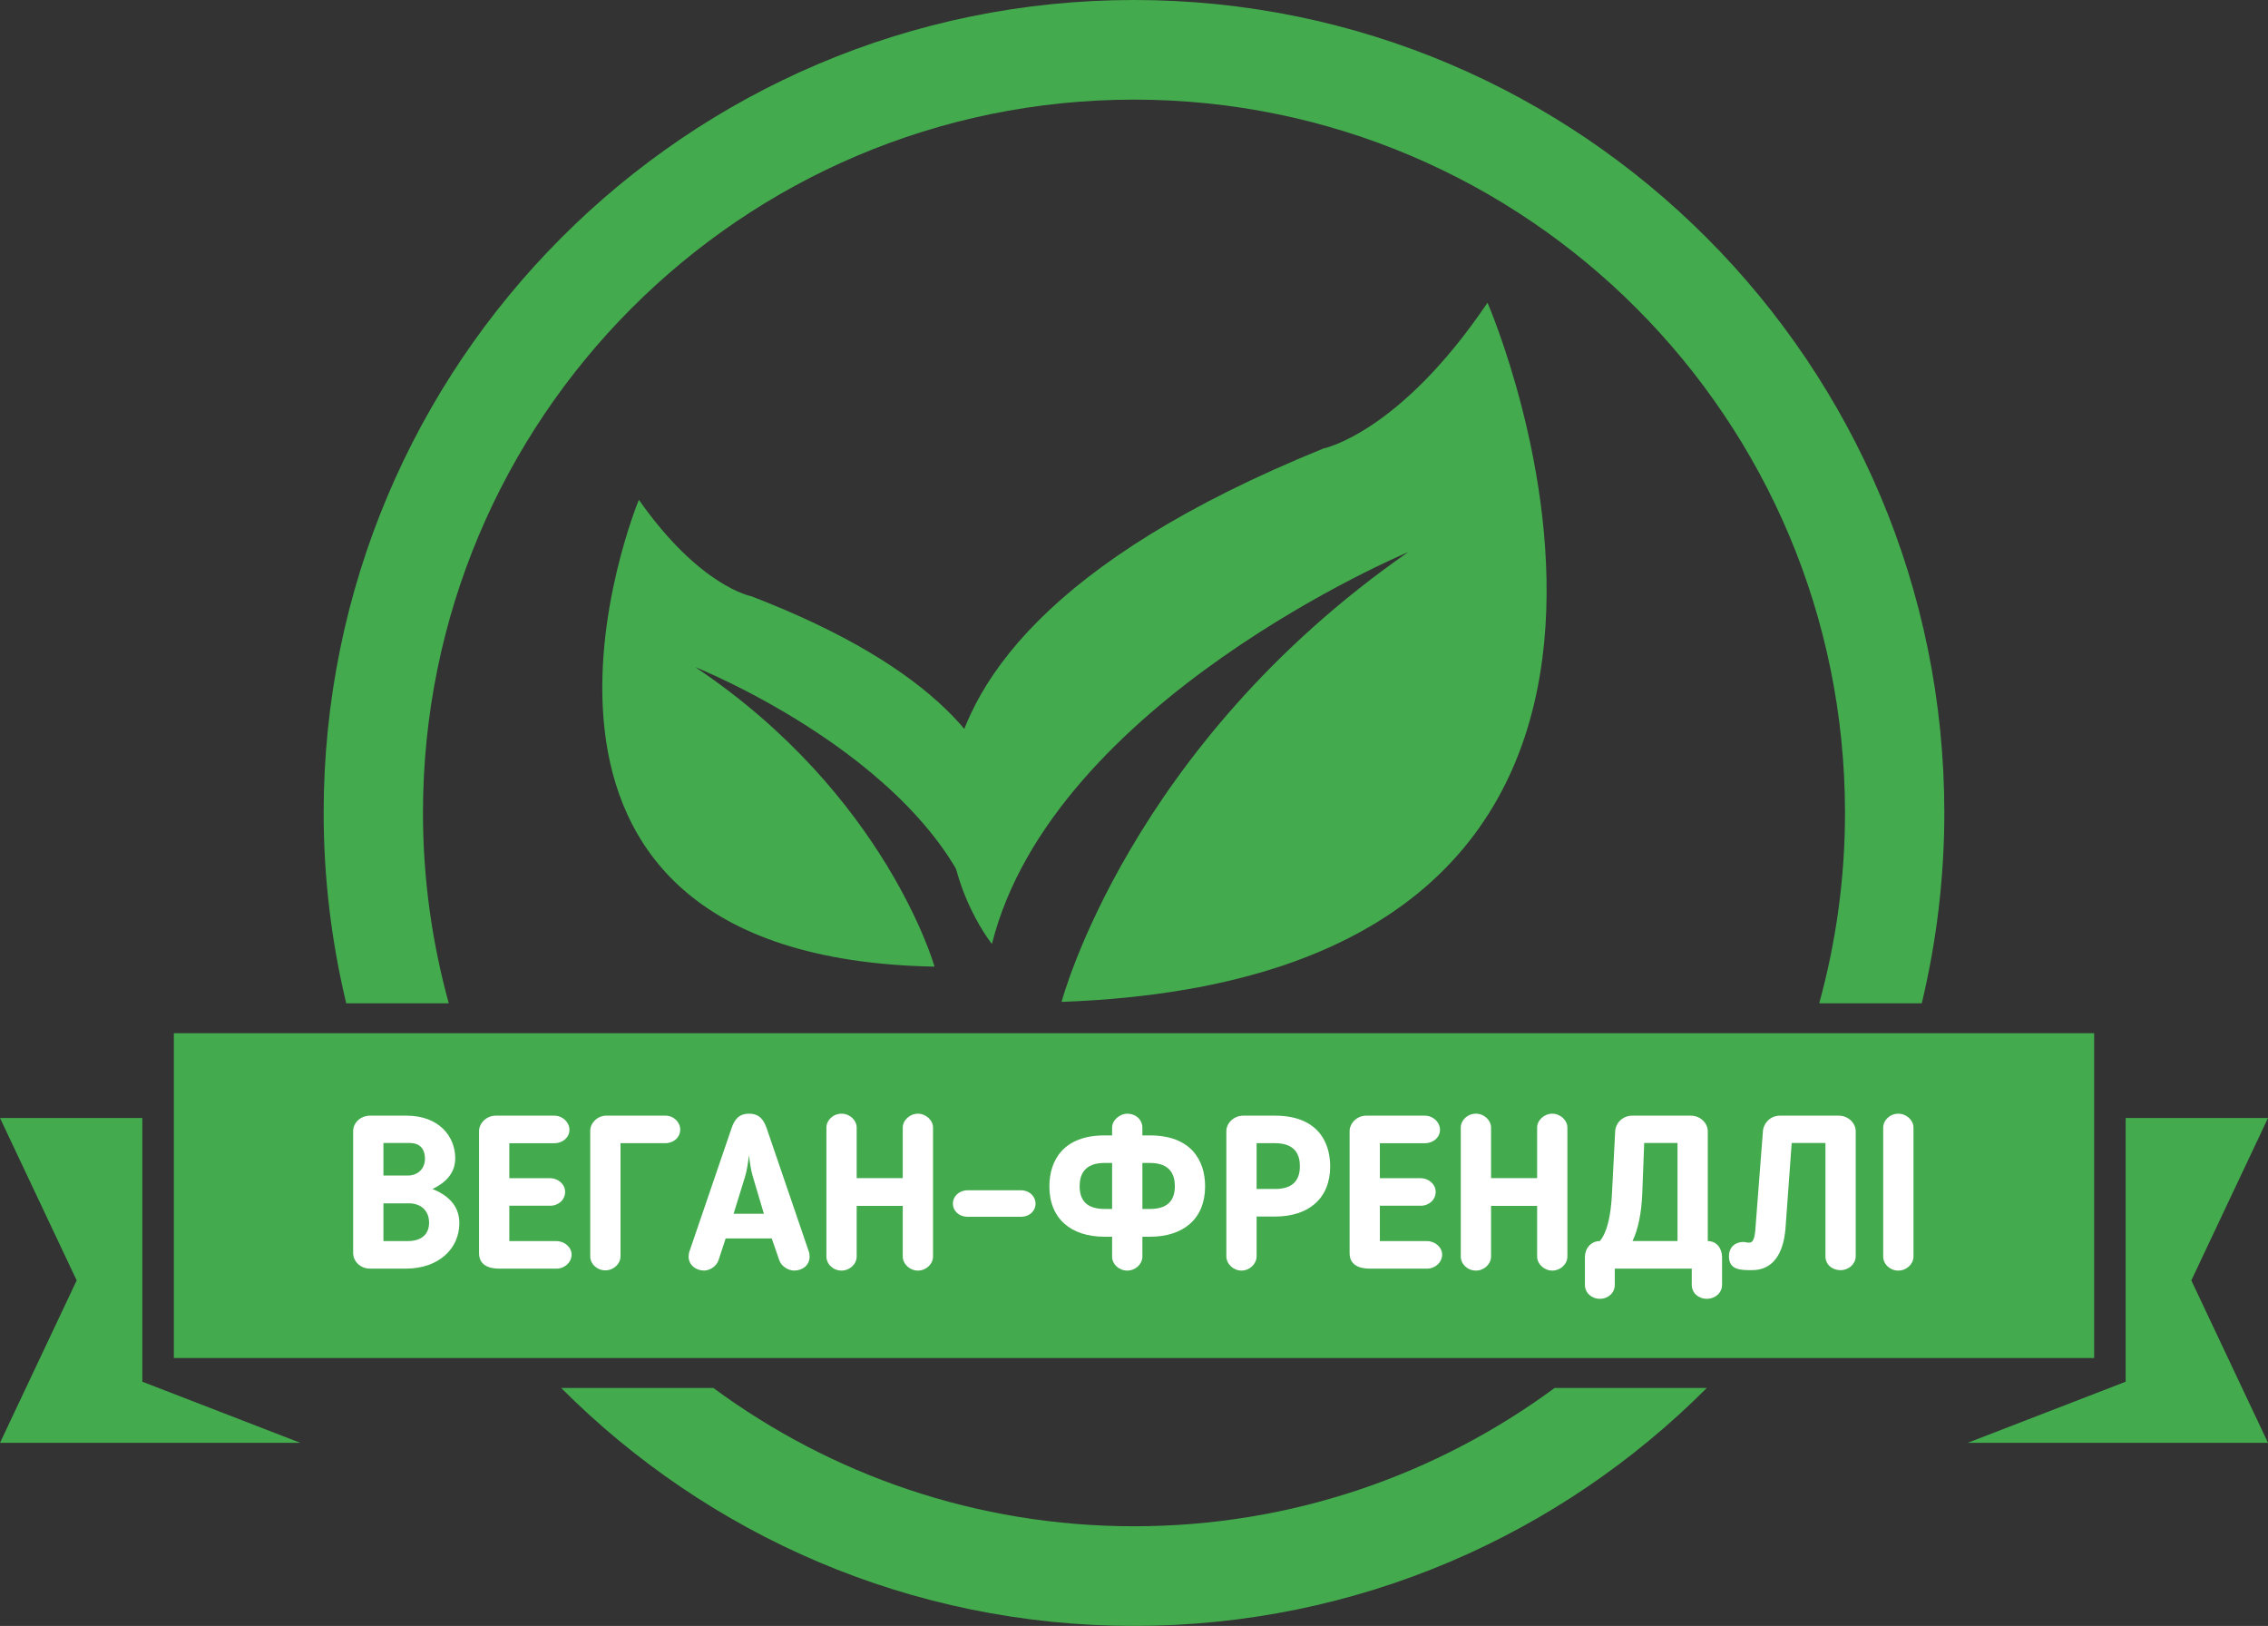
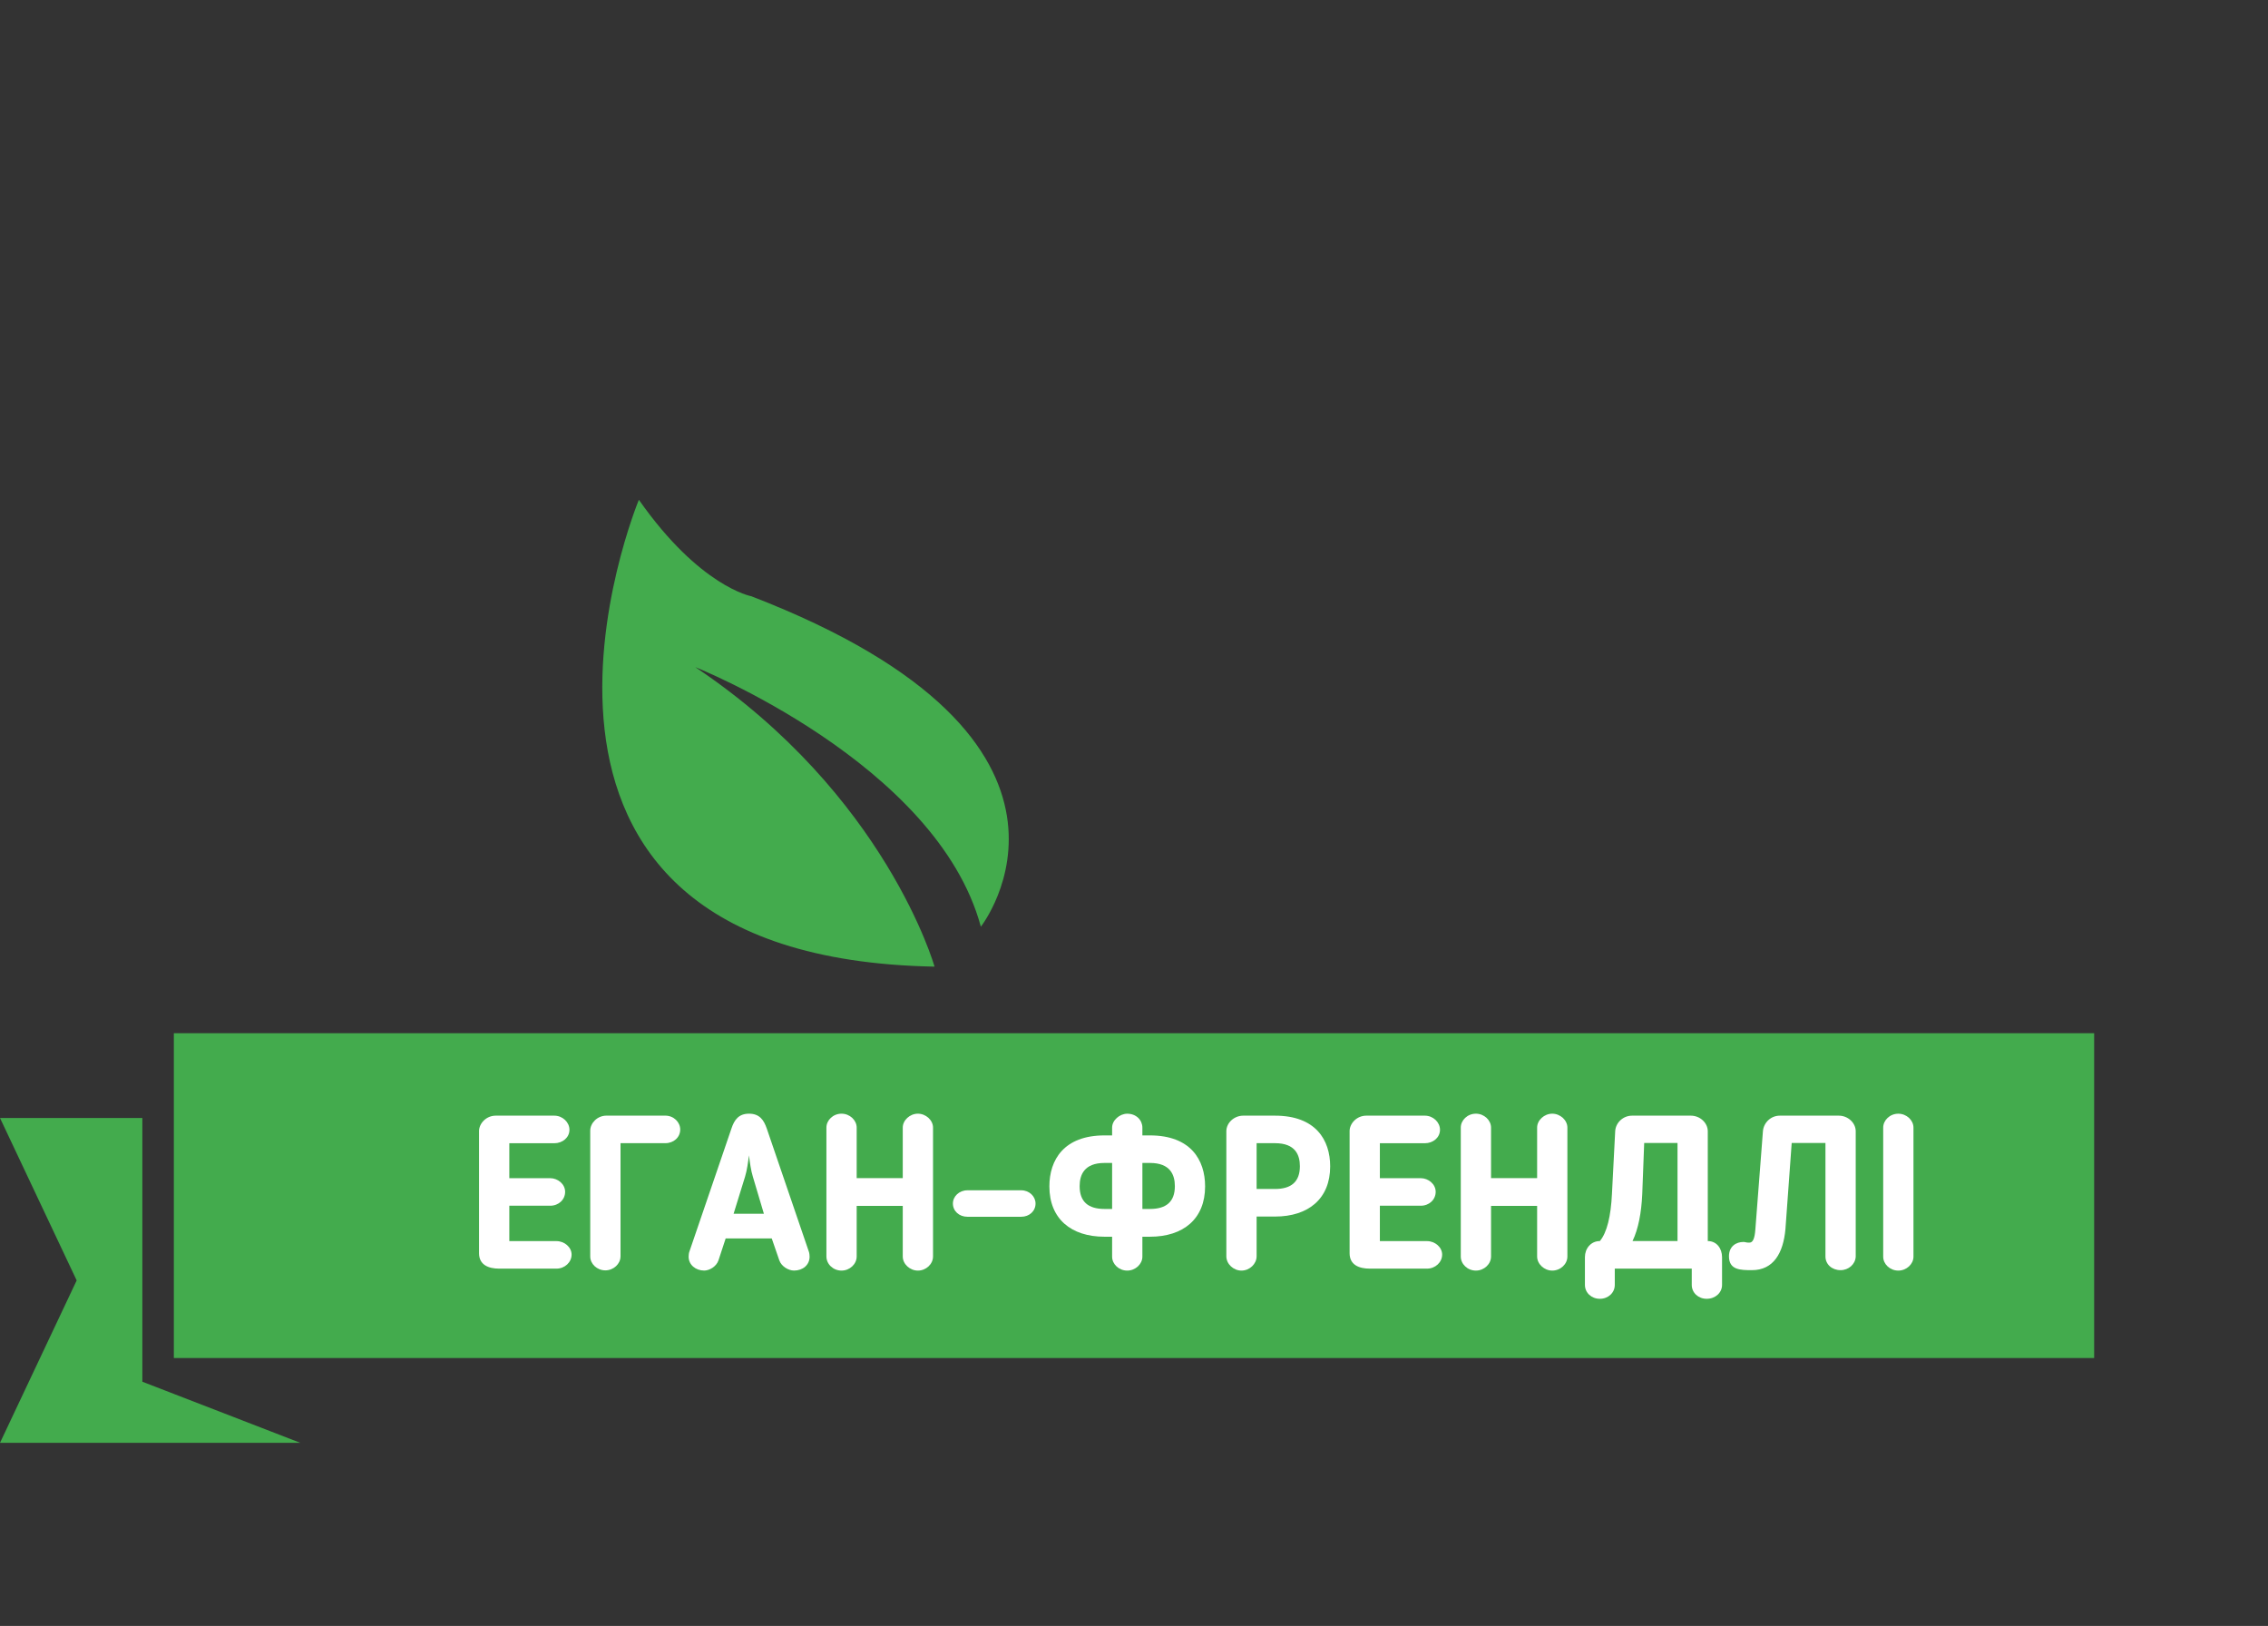
<svg xmlns="http://www.w3.org/2000/svg" width="346" height="248" viewBox="0 0 346 248" fill="none">
  <rect x="0" y="0" width="346" height="248" fill="#333333" stroke="none" />
  <path d="M21.717 170.526H0L11.697 195.302L0 220.074H45.816L21.717 210.753V170.526Z" fill="#43AB4D" />
-   <path d="M324.283 170.526H346L334.303 195.302L346 220.074H300.18L324.283 210.753V170.526Z" fill="#43AB4D" />
  <path d="M172.998 157.595H26.523V166.912V207.139H50.622H172.998H295.374H319.477V166.912V157.595H172.998Z" fill="#43AB4D" />
-   <path d="M293.181 153.03C295.408 143.713 296.622 133.999 296.622 123.998C296.622 55.516 241.275 0 172.998 0C104.724 0 49.377 55.516 49.377 123.998C49.377 133.999 50.587 143.713 52.819 153.03H68.462C65.918 143.783 64.527 134.057 64.527 123.998C64.527 63.909 113.091 15.196 172.998 15.196C232.904 15.196 281.469 63.909 281.469 123.998C281.469 134.057 280.081 143.783 277.534 153.03H293.181ZM85.609 211.704C107.977 234.13 138.875 248 172.998 248C207.125 248 238.019 234.13 260.387 211.704H237.171C219.2 224.956 197.016 232.8 172.998 232.8C148.98 232.8 126.796 224.956 108.825 211.704H85.609Z" fill="#43AB4D" />
-   <path d="M151.327 143.98C151.327 143.98 117.62 102.605 201.903 68.409C201.903 68.409 213.48 66.108 226.931 46.173C226.931 46.173 271.641 148.836 161.952 152.817C161.952 152.817 172.208 113.839 214.837 84.208C214.837 84.208 160.646 106.861 151.327 143.98Z" fill="#43AB4D" />
  <path d="M149.635 141.351C149.635 141.351 171.9 113.027 114.614 90.942C114.614 90.942 106.775 89.527 97.464 76.233C97.464 76.233 68.493 146.048 142.571 147.44C142.571 147.44 135.19 121.257 106.073 101.758C106.073 101.758 142.914 116.41 149.635 141.351Z" fill="#43AB4D" />
-   <path d="M56.45 193.504C54.996 193.504 53.875 192.41 53.875 191.119V172.552C53.875 171.195 55.062 170.171 56.45 170.171H62.026C66.975 170.171 69.449 173.348 69.449 176.657C69.449 178.973 67.965 180.396 65.984 181.358C68.031 182.185 70.077 183.674 70.077 186.554C70.077 190.427 66.975 193.504 61.895 193.504H56.45ZM62.292 179.305C63.448 179.305 64.832 178.509 64.832 176.723C64.832 175.467 64.238 174.342 62.523 174.342H58.496V179.305H62.292ZM58.496 183.542V189.302H62.192C64.369 189.302 65.46 188.208 65.46 186.488C65.46 184.602 64.142 183.542 62.392 183.542H58.496Z" fill="white" />
  <path d="M84.896 193.504H76.151C74.532 193.504 73.083 192.94 73.083 191.154V172.521C73.083 171.361 74.174 170.171 75.623 170.171H84.564C85.817 170.171 86.873 171.164 86.873 172.324C86.873 173.515 85.817 174.377 84.564 174.377H77.7V179.707H83.936C85.092 179.707 86.214 180.6 86.214 181.791C86.214 182.982 85.223 183.91 83.936 183.91H77.7V189.306H84.892C86.114 189.306 87.2 190.234 87.2 191.359C87.204 192.542 86.148 193.504 84.896 193.504Z" fill="white" />
  <path d="M94.662 191.649C94.662 192.774 93.606 193.767 92.353 193.767C91.066 193.767 90.045 192.774 90.045 191.649V172.451C90.045 171.327 91.101 170.167 92.519 170.167H101.495C102.782 170.167 103.773 171.16 103.773 172.285C103.773 173.476 102.782 174.369 101.495 174.369H94.666V191.649H94.662Z" fill="white" />
  <path d="M109.607 192.244C109.276 193.203 108.22 193.798 107.43 193.798C106.143 193.798 105.056 192.936 105.056 191.68C105.056 191.514 105.091 191.115 105.156 190.953L111.592 172.119C112.02 170.828 112.683 169.869 114.267 169.869C115.851 169.869 116.51 170.797 116.972 172.119L123.409 190.953C123.474 191.119 123.509 191.517 123.509 191.68C123.509 192.936 122.488 193.798 121.135 193.798C120.275 193.798 119.219 193.168 118.892 192.244L117.736 188.9H110.706L109.607 192.244ZM114.853 179.472C114.556 178.513 114.39 177.253 114.259 176.228C114.128 177.253 113.962 178.513 113.666 179.472L111.916 185.131H116.537L114.853 179.472Z" fill="white" />
  <path d="M140.031 193.802C138.809 193.802 137.722 192.809 137.722 191.649V183.937H130.693V191.649C130.693 192.809 129.637 193.802 128.384 193.802C127.097 193.802 126.076 192.809 126.076 191.649V171.988C126.076 170.863 127.097 169.869 128.384 169.869C129.637 169.869 130.693 170.863 130.693 171.988V179.7H137.722V171.988C137.722 170.863 138.813 169.869 140.031 169.869C141.249 169.869 142.34 170.863 142.34 171.988V191.649C142.34 192.809 141.284 193.802 140.031 193.802Z" fill="white" />
  <path d="M155.802 185.591H147.585C146.332 185.591 145.373 184.729 145.373 183.573C145.373 182.479 146.329 181.555 147.585 181.555H155.802C157.023 181.555 157.979 182.483 157.979 183.573C157.983 184.733 157.023 185.591 155.802 185.591Z" fill="white" />
  <path d="M169.661 188.637H168.504C163.39 188.637 160.091 185.889 160.091 180.96C160.091 176.92 162.303 173.182 168.504 173.182H169.661V171.991C169.661 170.866 170.817 169.873 171.969 169.873C173.357 169.873 174.278 170.866 174.278 171.991V173.182H175.434C181.639 173.182 183.847 176.92 183.847 180.96C183.847 185.893 180.548 188.637 175.434 188.637H174.278V191.684C174.278 192.809 173.222 193.802 171.969 193.802C170.682 193.802 169.661 192.809 169.661 191.684V188.637ZM169.661 184.401V177.384H168.504C165.402 177.384 164.708 179.205 164.708 180.925C164.708 183.31 166.026 184.401 168.504 184.401H169.661ZM174.281 177.384V184.401H175.438C177.912 184.401 179.234 183.306 179.234 180.925C179.234 179.205 178.54 177.384 175.438 177.384H174.281Z" fill="white" />
  <path d="M191.705 185.56V191.618C191.705 192.778 190.649 193.802 189.397 193.802C188.175 193.802 187.088 192.809 187.088 191.618V172.552C187.088 171.261 188.275 170.171 189.663 170.171H194.515C200.72 170.171 202.928 173.878 202.928 177.914C202.928 182.812 199.629 185.56 194.515 185.56H191.705ZM191.705 181.354H194.511C196.985 181.354 198.307 180.26 198.307 177.879C198.307 176.159 197.614 174.369 194.511 174.369H191.705V181.354Z" fill="white" />
  <path d="M217.705 193.504H208.96C207.341 193.504 205.892 192.94 205.892 191.154V172.521C205.892 171.361 206.983 170.171 208.432 170.171H217.373C218.626 170.171 219.682 171.164 219.682 172.324C219.682 173.515 218.626 174.377 217.373 174.377H210.509V179.707H216.745C217.901 179.707 219.023 180.6 219.023 181.791C219.023 182.982 218.032 183.91 216.745 183.91H210.509V189.306H217.701C218.922 189.306 220.009 190.234 220.009 191.359C220.013 192.542 218.957 193.504 217.705 193.504Z" fill="white" />
  <path d="M236.809 193.802C235.587 193.802 234.5 192.809 234.5 191.649V183.937H227.47V191.649C227.47 192.809 226.414 193.802 225.162 193.802C223.875 193.802 222.853 192.809 222.853 191.649V171.988C222.853 170.863 223.875 169.869 225.162 169.869C226.414 169.869 227.47 170.863 227.47 171.988V179.7H234.5V171.988C234.5 170.863 235.591 169.869 236.809 169.869C238.026 169.869 239.117 170.863 239.117 171.988V191.649C239.121 192.809 238.065 193.802 236.809 193.802Z" fill="white" />
  <path d="M245.916 182.085L246.409 172.552C246.474 171.261 247.596 170.171 248.983 170.171H257.959C259.347 170.171 260.534 171.265 260.534 172.552V189.298C261.921 189.298 262.711 190.458 262.711 191.749V195.986C262.711 197.177 261.69 198.105 260.368 198.105C259.081 198.105 258.09 197.177 258.09 195.986V193.504H246.347V195.986C246.347 197.177 245.357 198.105 244.069 198.105C242.782 198.105 241.792 197.177 241.792 195.986V191.749C241.792 190.458 242.682 189.298 244.069 189.298C245.156 188.007 245.754 185.495 245.916 182.085ZM249.053 189.298H255.917V174.338H250.833L250.536 182.151C250.405 184.996 249.943 187.447 249.053 189.298Z" fill="white" />
  <path d="M268.947 172.552C269.047 171.261 270.134 170.171 271.522 170.171H280.528C281.916 170.171 283.103 171.265 283.103 172.552V191.684C283.037 192.843 282.012 193.736 280.794 193.736C279.476 193.736 278.486 192.843 278.486 191.653V174.342H273.337L272.381 187.482C272.05 191.123 270.566 193.736 267.267 193.736C265.486 193.736 263.767 193.705 263.767 191.618C263.767 190.095 264.858 189.434 265.98 189.434C266.245 189.434 266.407 189.534 266.704 189.534H266.901C267.429 189.534 267.691 188.873 267.791 187.547L268.947 172.552Z" fill="white" />
  <path d="M287.296 171.991C287.296 170.866 288.317 169.873 289.604 169.873C290.857 169.873 291.913 170.866 291.913 171.991V191.684C291.913 192.809 290.857 193.802 289.604 193.802C288.317 193.802 287.296 192.809 287.296 191.684V171.991Z" fill="white" />
</svg>